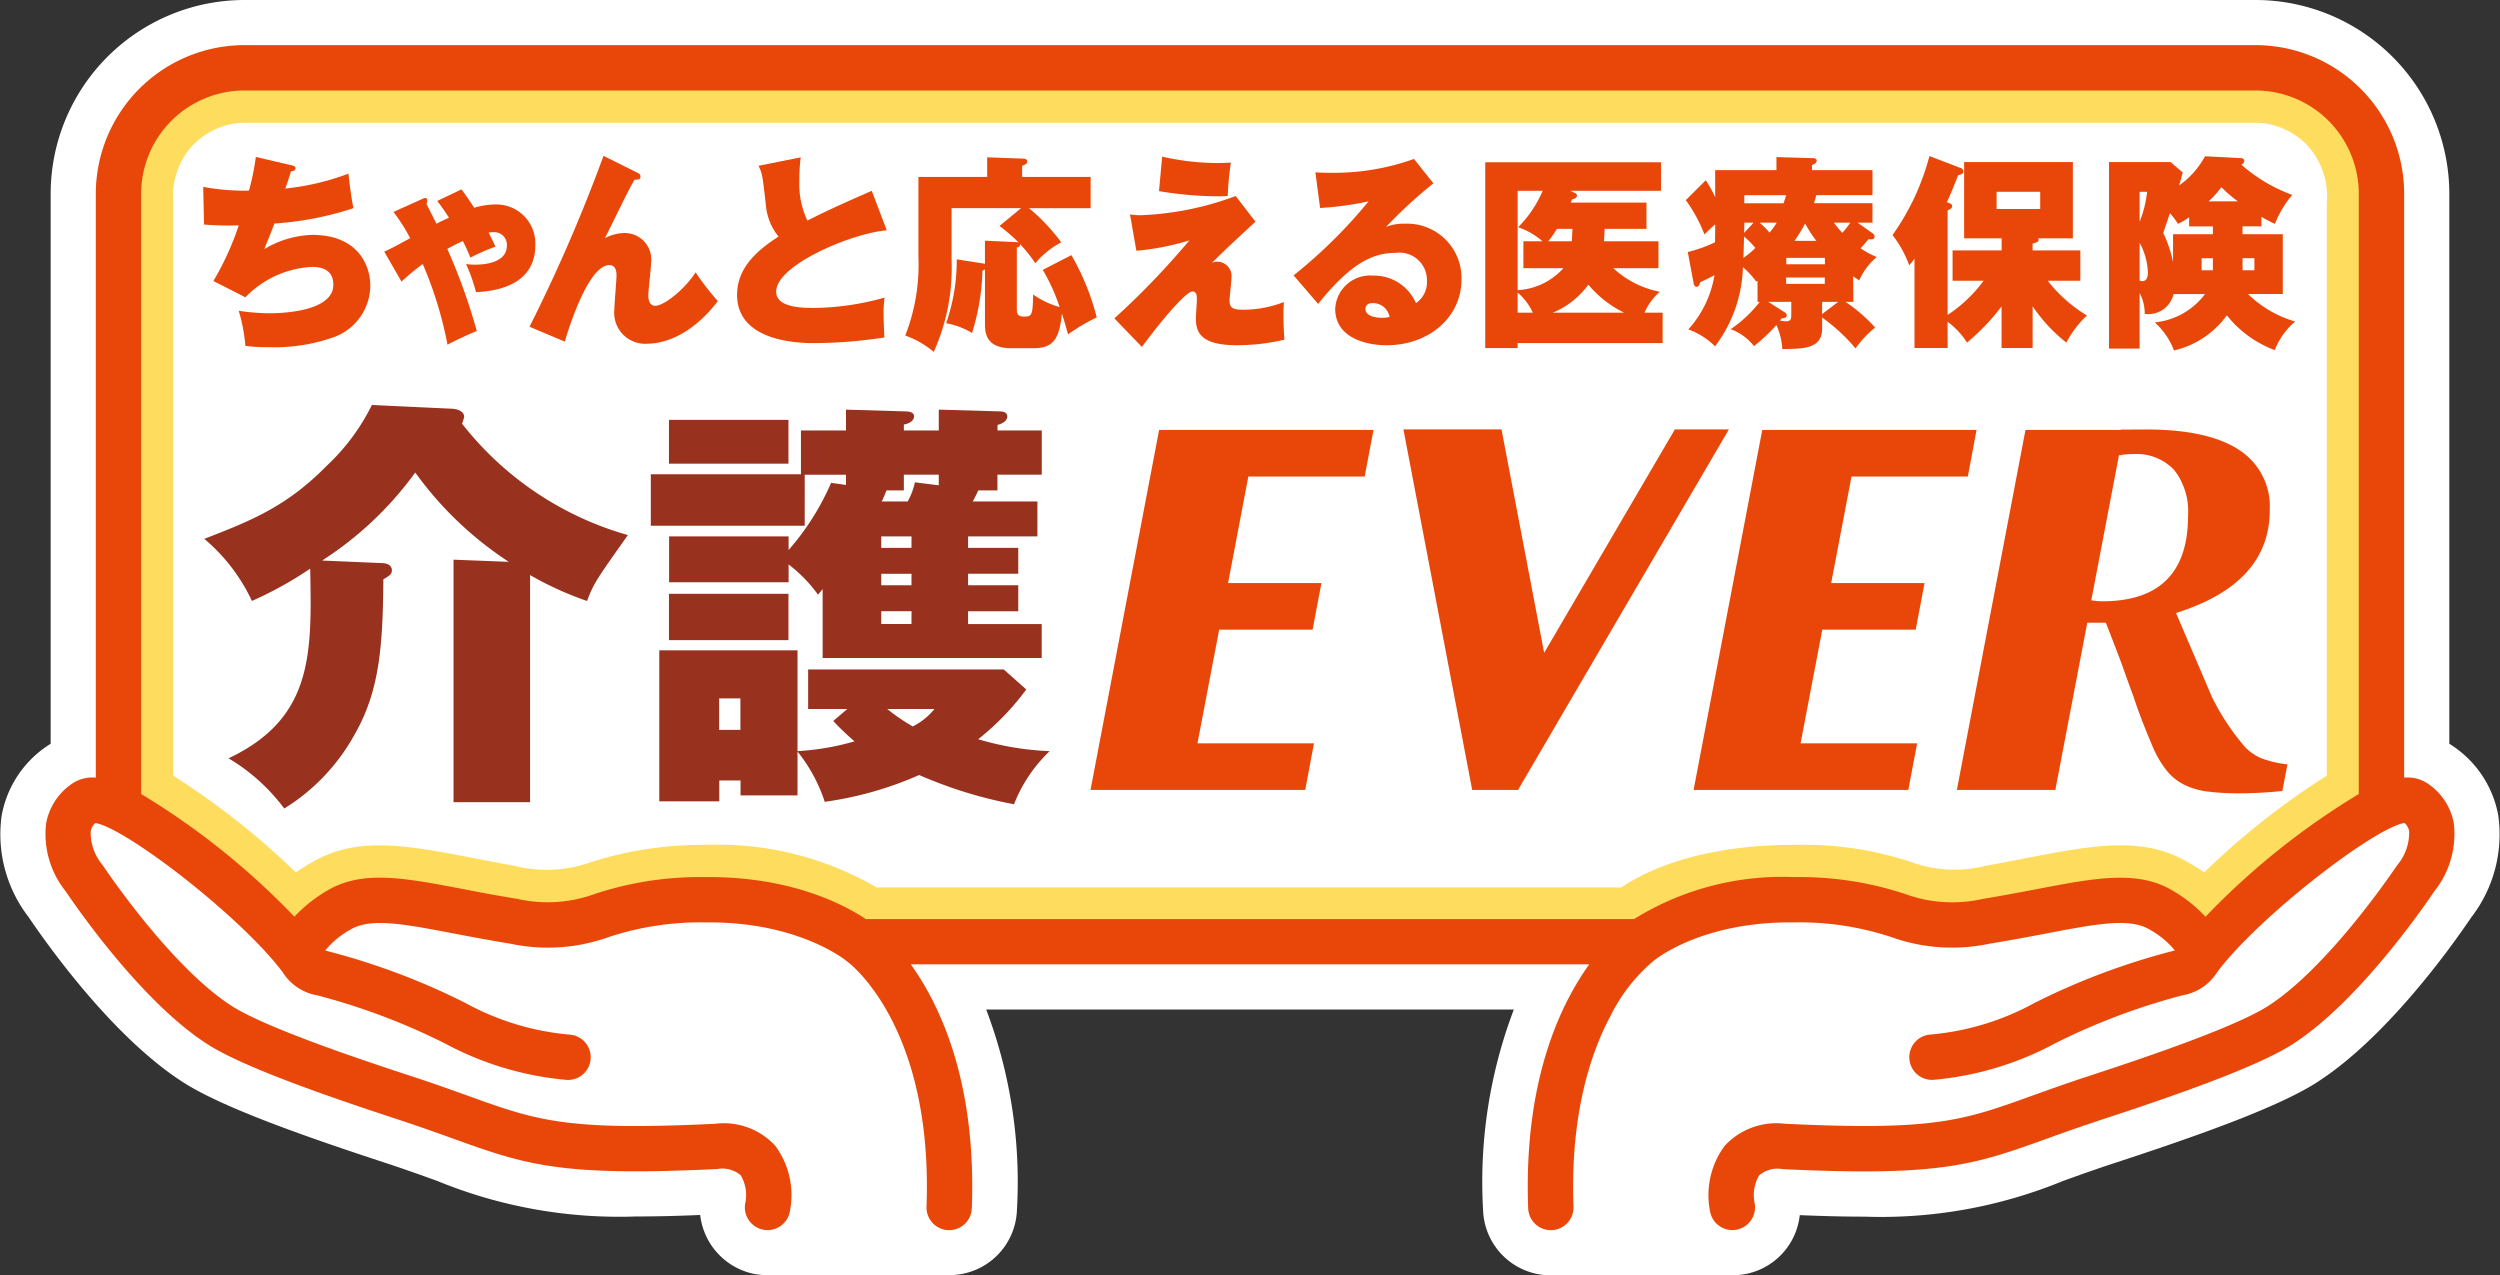
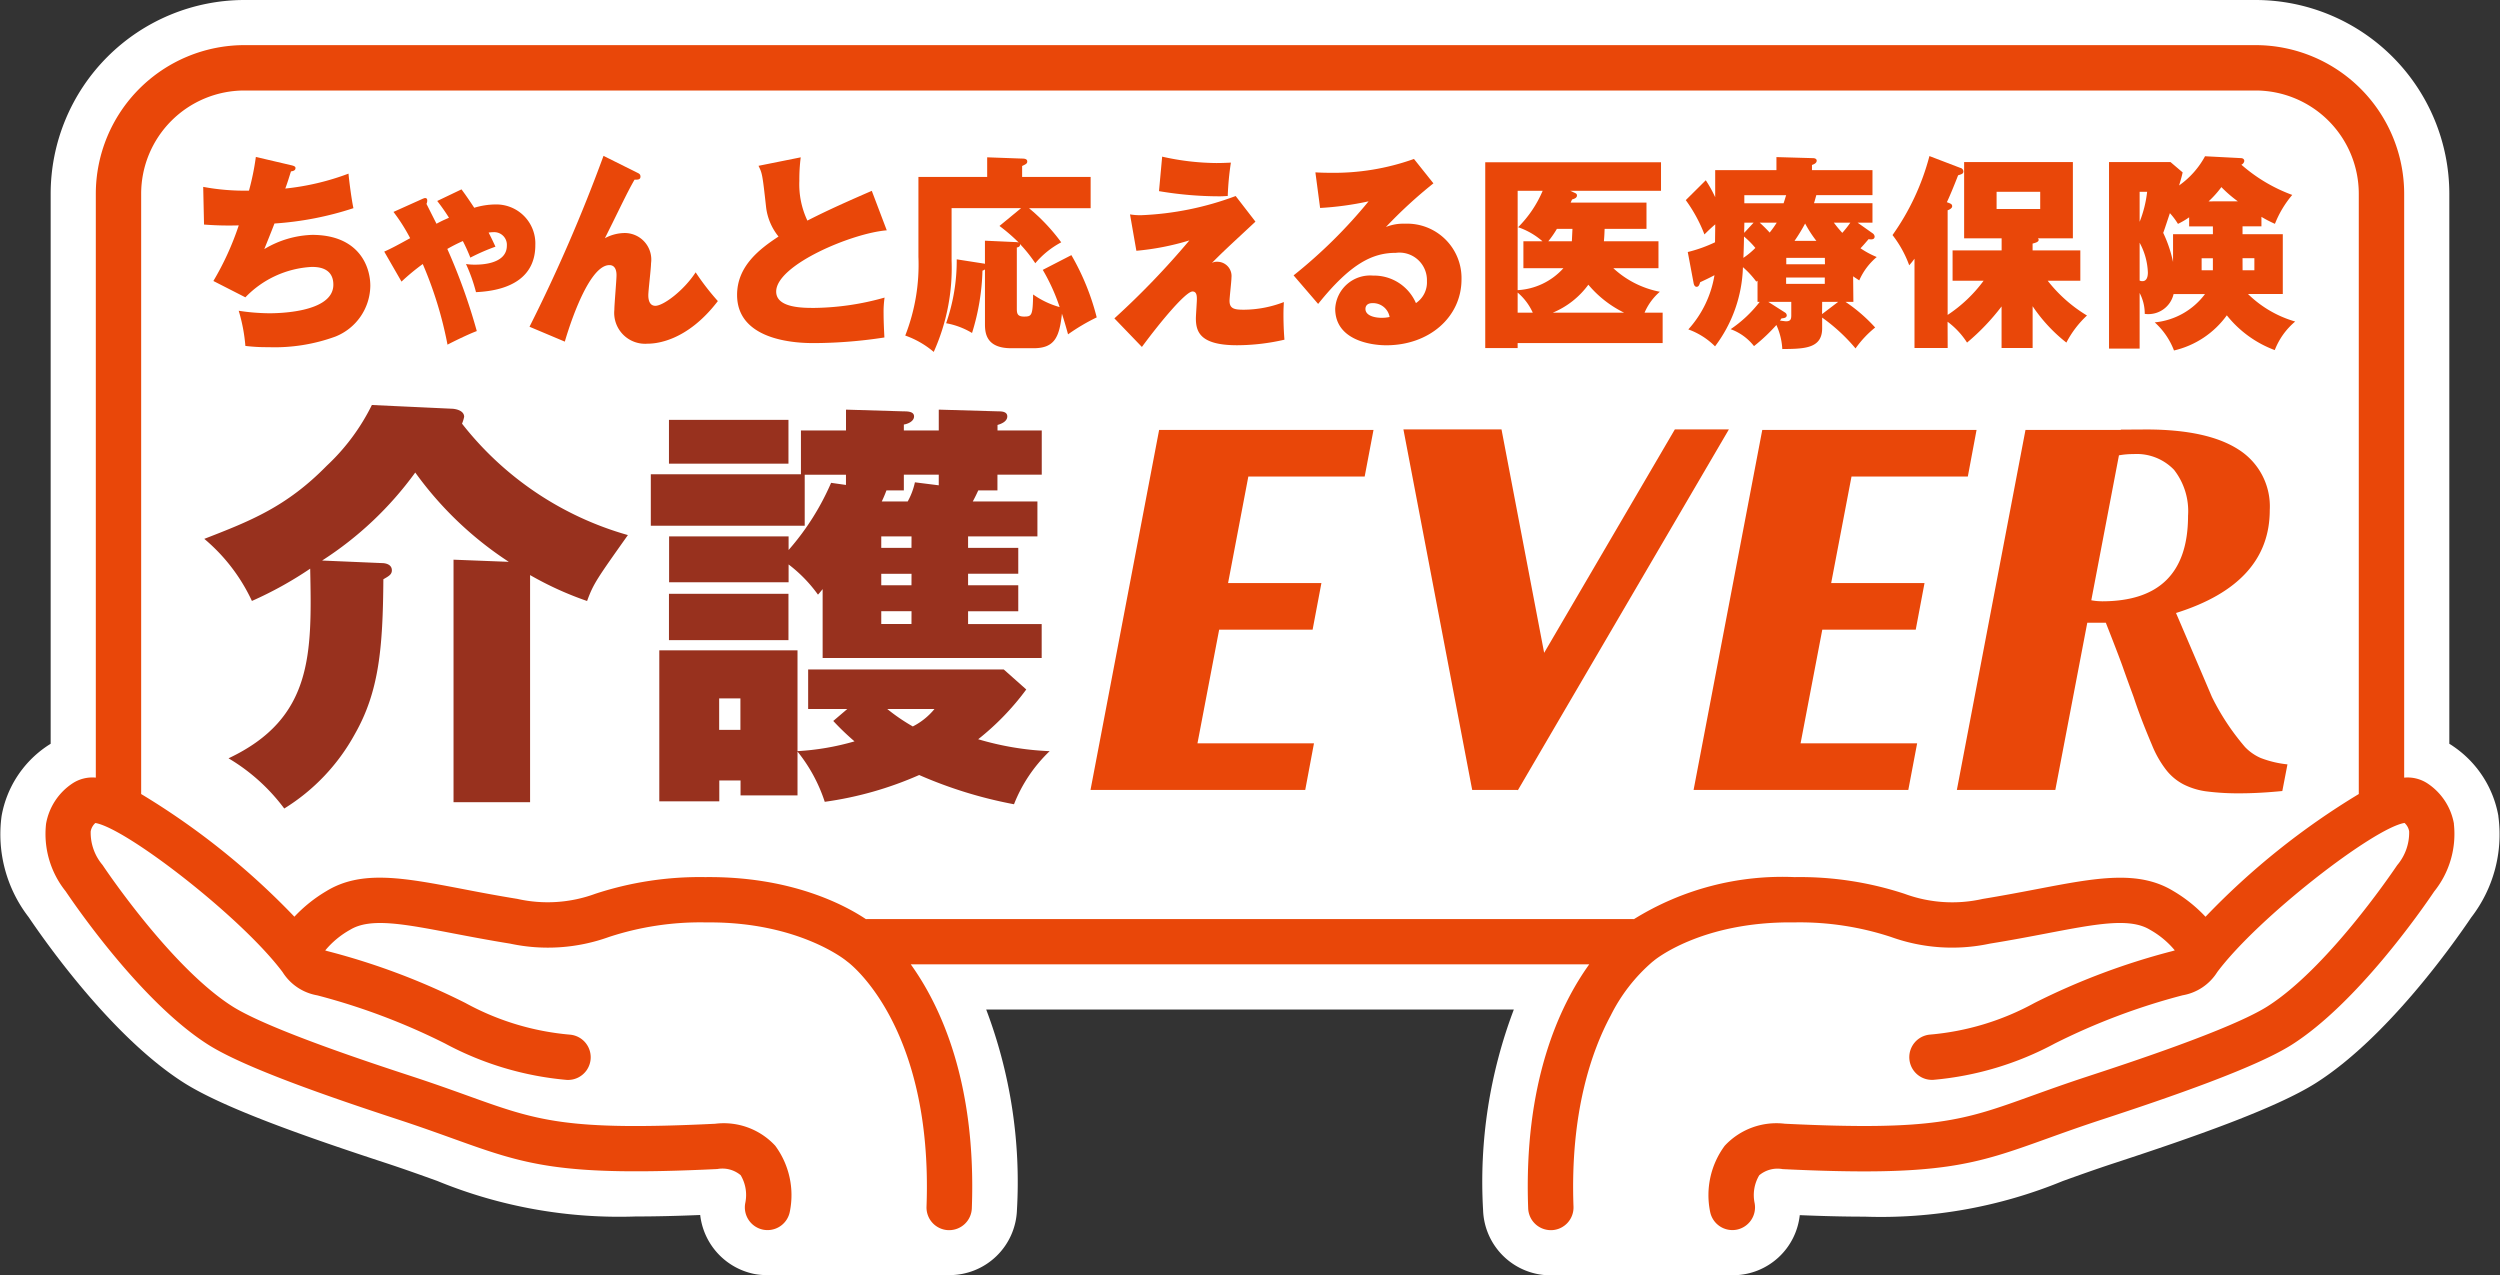
<svg xmlns="http://www.w3.org/2000/svg" viewBox="0 0 199.997 102.021">
  <rect x="0" y="0" width="199.997" height="102.021" fill="#333333" stroke="none" />
  <defs>
    <style>.a{fill:#fff;}.b{fill:#fedc5e;}.c{fill:#e94709;}.d{fill:#98311e;}</style>
  </defs>
  <title>logo_kaigoever_1</title>
  <path class="a" d="M199.869,65.285a8.53,8.53,0,0,0-3.615-5.583c-.1-.071-.2-.137-.311-.2v-44A15.515,15.515,0,0,0,180.446,0H19.548A15.514,15.514,0,0,0,4.053,15.5v44c-.1.064-.207.13-.309.2A8.528,8.528,0,0,0,.127,65.285a10.844,10.844,0,0,0,2.161,8.081c1.53,2.267,6.811,9.7,12.442,13.265C17.958,88.675,24.651,91,30.775,93.01c1.605.527,2.965,1.018,4.193,1.459a38.313,38.313,0,0,0,15.9,2.847c1.514,0,3.207-.037,5.147-.118a5.443,5.443,0,0,0,4.292,4.71,5.511,5.511,0,0,0,.947.1c.053,0,.1.009.153.009s.068-.008.1-.009H75.717l.038,0c.037,0,.143,0,.178,0A5.4,5.4,0,0,0,81.354,96.8a38.948,38.948,0,0,0-2.46-16.04h42.211a38.882,38.882,0,0,0-2.46,16.04,5.4,5.4,0,0,0,5.418,5.224c.043,0,.157,0,.2,0l.034,0h14.449v-.007a5.386,5.386,0,0,0,5.233-4.807c1.942.081,3.64.12,5.159.12h0a38.266,38.266,0,0,0,15.884-2.849c1.207-.434,2.573-.925,4.194-1.457,6.122-2.007,12.815-4.335,16.049-6.383,5.636-3.571,10.905-10.989,12.433-13.251a10.857,10.857,0,0,0,2.167-8.093" />
-   <path class="b" d="M188.231,8.087a10.886,10.886,0,0,0-7.539-3.346H19.308a10.859,10.859,0,0,0-10.53,11.6v47.19c0,.02,0,.038,0,.057,0,.059.013.118.02.177a2.526,2.526,0,0,0,1.6,2.13,57.382,57.382,0,0,1,11.371,9.161l.006,0a2.408,2.408,0,0,0,.394.328,2.6,2.6,0,0,0,.454.24h0a2.389,2.389,0,0,0,.459.137c.029.006.057.006.086.011a2.56,2.56,0,0,0,.389.037l.022,0c.042,0,.083-.011.125-.012a2.707,2.707,0,0,0,.31-.029c.061-.011.12-.028.181-.044a2.222,2.222,0,0,0,.26-.075c.064-.026.127-.054.189-.083a2.256,2.256,0,0,0,.234-.121c.057-.034.113-.071.17-.112a2.54,2.54,0,0,0,.221-.179c.029-.027.063-.045.09-.071s.033-.042.051-.061a2.543,2.543,0,0,0,.188-.227c.041-.053.084-.105.119-.161.011-.016.022-.028.033-.044a8.59,8.59,0,0,1,1.887-1.3c1.851-1.043,4.408-.611,9.553.386.955.184,1.971.38,3.057.578a15.4,15.4,0,0,0,8.512-.441,24.65,24.65,0,0,1,7.775-1.157l.409,0c6.458,0,10.225,2.437,10.8,2.833a2.433,2.433,0,0,0,.418.275.355.355,0,0,0,.043.023,2.347,2.347,0,0,0,.276.12,2.242,2.242,0,0,0,.25.078c.047.011.09.025.136.032a2.415,2.415,0,0,0,.509.059c.032,0,.064-.009.1-.01h60.567a2.562,2.562,0,0,0,.46.046,2.437,2.437,0,0,0,.645-.095c.084-.016.162-.044.244-.067l.013-.006a2.512,2.512,0,0,0,1.192-.782c1.075-.7,4.448-2.5,10.9-2.5a22.731,22.731,0,0,1,7.809,1.12,15.012,15.012,0,0,0,8.436.478c1.088-.2,2.1-.394,3.057-.578,5.147-1,7.7-1.427,9.555-.388a8.557,8.557,0,0,1,1.885,1.3c.011.016.025.03.036.044a1.46,1.46,0,0,0,.114.157,2.385,2.385,0,0,0,.193.231c.016.019.029.041.048.061s.059.044.09.069a2.058,2.058,0,0,0,.225.182,1.974,1.974,0,0,0,.166.109,2.057,2.057,0,0,0,.237.125c.062.029.123.055.186.079a2.164,2.164,0,0,0,.264.078c.059.015.118.032.178.043a2.986,2.986,0,0,0,.313.03c.039,0,.08.011.121.011l.025,0a2.558,2.558,0,0,0,.386-.037c.028,0,.059,0,.087-.011a2.454,2.454,0,0,0,.459-.137,2.617,2.617,0,0,0,.456-.24,2.541,2.541,0,0,0,.394-.328l0,0A56.641,56.641,0,0,1,189.584,65.9a2.531,2.531,0,0,0,1.613-2.145c0-.05.012-.1.016-.15,0-.023.007-.046.007-.073V16.343a10.985,10.985,0,0,0-2.989-8.256M161.835,68.7q-1.4.275-3,.568a10.141,10.141,0,0,1-6.03-.336,27.523,27.523,0,0,0-9.306-1.342c-7.752,0-12.046,2.214-13.8,3.406H70.135a25.285,25.285,0,0,0-13.674-3.406,29.433,29.433,0,0,0-9.153,1.369,10.531,10.531,0,0,1-6.146.309c-1.067-.194-2.063-.385-3-.568-5.484-1.06-9.448-1.826-13.006.174q-.831.465-1.491.919a61.206,61.206,0,0,0-9.805-7.734V16.3l0-.093a6.024,6.024,0,0,1,1.568-4.592,5.9,5.9,0,0,1,3.883-1.79H180.692a5.9,5.9,0,0,1,3.881,1.79,6.028,6.028,0,0,1,1.568,4.592l0,45.843a60.518,60.518,0,0,0-9.807,7.741q-.661-.454-1.491-.921c-3.555-2-7.52-1.232-13.006-.172" />
  <path class="c" d="M23.354,13.231c.256.066.284.134.284.216,0,.212-.235.246-.36.264-.141.43-.282.923-.457,1.373A20.214,20.214,0,0,0,27.88,13.89c.05.614.268,2.219.395,2.763a25.522,25.522,0,0,1-6.317,1.227c-.269.7-.723,1.819-.816,2.05a7.87,7.87,0,0,1,3.832-1.14c3.661,0,4.651,2.432,4.651,4.073a4.427,4.427,0,0,1-2.8,4.065,14.173,14.173,0,0,1-5.37.845,13.7,13.7,0,0,1-1.825-.1,13.342,13.342,0,0,0-.534-2.812,16.792,16.792,0,0,0,2.451.2c.472,0,5.121,0,5.121-2.284,0-1.423-1.336-1.423-1.743-1.423a7.947,7.947,0,0,0-5.295,2.432l-2.56-1.307A22.756,22.756,0,0,0,19.1,18.03a25.742,25.742,0,0,1-2.778-.066l-.066-3.014a18.006,18.006,0,0,0,3.662.3,20.425,20.425,0,0,0,.55-2.695Z" />
  <path class="c" d="M36.919,15.149c.359.482.691.974,1.019,1.473a5.928,5.928,0,0,1,1.666-.265,3.123,3.123,0,0,1,3.221,3.259c0,2.433-1.821,3.622-4.746,3.756a13.129,13.129,0,0,0-.8-2.25,4.5,4.5,0,0,0,.709.05c.376,0,2.56,0,2.56-1.522a1.011,1.011,0,0,0-1.037-1.077,2.768,2.768,0,0,0-.422.034c.216.414.377.76.547,1.127a16.11,16.11,0,0,0-2.009.876,13.941,13.941,0,0,0-.6-1.325,12.872,12.872,0,0,0-1.243.629,46.921,46.921,0,0,1,2.359,6.572c-.665.244-1.948.875-2.343,1.087a31.027,31.027,0,0,0-1.98-6.451,17.54,17.54,0,0,0-1.7,1.406l-1.382-2.4c.566-.248,1.116-.547,2.073-1.075a14.222,14.222,0,0,0-1.333-2.1l2.324-1.045c.157-.064.173-.064.221-.064.108,0,.156.082.156.2a.663.663,0,0,1-.061.268c.266.527.532,1.059.8,1.587.471-.25.519-.264,1-.48a15.606,15.606,0,0,0-.941-1.341Z" />
  <path class="c" d="M51,13.825c.141.065.237.134.237.3,0,.264-.237.248-.473.248-.3.514-.582,1.058-1.193,2.3-.317.647-.771,1.571-1.18,2.384a3.388,3.388,0,0,1,1.555-.415,2.124,2.124,0,0,1,2.137,2.416c0,.4-.219,2.2-.219,2.564s.094.842.566.842c.643,0,2.278-1.224,3.221-2.678a19.891,19.891,0,0,0,1.776,2.3c-2.532,3.31-5.078,3.409-5.627,3.409a2.473,2.473,0,0,1-2.653-2.713c0-.428.173-2.365.173-2.761,0-.152,0-.813-.568-.813-1.853,0-3.567,6.122-3.567,6.122l-2.825-1.191A128.973,128.973,0,0,0,48.28,12.469Z" />
  <path class="c" d="M70.94,18.426c-2.751.215-8.846,2.762-8.846,4.9,0,1.307,2.121,1.307,3.031,1.307a21.447,21.447,0,0,0,5.64-.827,8.055,8.055,0,0,0-.079,1.277c0,.592.033,1.289.065,1.914a37.644,37.644,0,0,1-5.612.45c-.94,0-6.173,0-6.173-3.855,0-2.316,1.822-3.689,3.315-4.669a4.607,4.607,0,0,1-.989-2.3c-.3-2.713-.314-2.745-.612-3.358l3.377-.678a13.882,13.882,0,0,0-.11,1.887,6.78,6.78,0,0,0,.643,3.174c1.069-.544,2.217-1.107,5.152-2.381Z" />
  <path class="c" d="M85.709,20.41a19.393,19.393,0,0,1,2.027,4.981,15.861,15.861,0,0,0-2.293,1.355c-.142-.512-.267-.957-.489-1.653-.2,1.819-.548,2.764-2.26,2.764H80.887c-2.091,0-2.091-1.341-2.091-1.986V21.554a.847.847,0,0,1-.2.1,18.265,18.265,0,0,1-.834,4.984,6.126,6.126,0,0,0-2.073-.78,15.186,15.186,0,0,0,.848-5.111l2.1.328a.6.6,0,0,1,.157.034V19.255l2.468.112a.81.81,0,0,1,.236.038,14.326,14.326,0,0,0-1.541-1.329l1.728-1.423H76.126v4.2a16.359,16.359,0,0,1-1.429,7.3,7.213,7.213,0,0,0-2.278-1.309,15.547,15.547,0,0,0,1.054-6.3v-6.39h5.5V12.585l2.765.1c.2,0,.441.017.441.232,0,.164-.094.214-.41.362v.877h5.481v2.5h-4.93a15.126,15.126,0,0,1,2.576,2.73,6.968,6.968,0,0,0-2.074,1.673,11.148,11.148,0,0,0-1.227-1.539c.034.2-.109.248-.25.282v4.848c0,.4.015.676.581.676.628,0,.692-.1.723-1.769a6.854,6.854,0,0,0,2.122,1.01,15.472,15.472,0,0,0-1.351-2.978Z" />
  <path class="c" d="M100.434,17.731c-2.4,2.232-2.671,2.482-3.487,3.309a.775.775,0,0,1,.439-.1,1.139,1.139,0,0,1,1.13,1.257c0,.3-.155,1.588-.155,1.87,0,.644.409.71,1.146.71a9.039,9.039,0,0,0,3.2-.612c-.016.364-.032.562-.032,1.01,0,.2,0,.991.078,2a17.011,17.011,0,0,1-3.784.444c-2.923,0-3.3-1.039-3.3-2.149,0-.231.079-1.307.079-1.521,0-.232,0-.631-.347-.631-.533,0-2.513,2.35-4.051,4.437l-2.2-2.285a64.788,64.788,0,0,0,6-6.238,20.8,20.8,0,0,1-4.242.83L90.4,17.151a4.972,4.972,0,0,0,.88.066,24.293,24.293,0,0,0,7.572-1.535Zm-7.463-5.2a20.246,20.246,0,0,0,4.337.512c.455,0,.785-.017,1.162-.034a22.836,22.836,0,0,0-.252,2.668c-.232.012-.391.028-.66.028a29.078,29.078,0,0,1-4.839-.414Z" />
  <path class="c" d="M114.672,14.668a36.961,36.961,0,0,0-3.8,3.492,3.7,3.7,0,0,1,1.506-.264,4.353,4.353,0,0,1,4.541,4.45c0,3.028-2.593,5.276-6.017,5.276-1.241,0-4.087-.41-4.087-2.926a2.8,2.8,0,0,1,3.034-2.648,3.646,3.646,0,0,1,3.424,2.2,2,2,0,0,0,.88-1.771,2.2,2.2,0,0,0-2.482-2.25c-1.822,0-3.583.793-6.222,4.087l-1.963-2.284a39.88,39.88,0,0,0,6-5.924,24.633,24.633,0,0,1-3.879.531l-.377-2.848c.3.016.628.034,1.146.034a19,19,0,0,0,6.74-1.107ZM109.8,24.25c-.5,0-.566.314-.566.462,0,.579.83.712,1.273.712a2.844,2.844,0,0,0,.661-.066A1.352,1.352,0,0,0,109.8,24.25" />
  <path class="c" d="M133.01,25.012v2.431h-11.6v.4h-2.592V12.982h14.061v2.283h-7.257l.36.165c.079.035.173.084.173.2,0,.2-.189.264-.392.33-.045.1-.063.132-.113.25h6.067v2.1h-3.348c-.014.251-.014.5-.059.992h4.366v2.152h-3.614a7.59,7.59,0,0,0,3.724,1.887,4.582,4.582,0,0,0-1.224,1.673Zm-11.6-1.8a5.321,5.321,0,0,0,3.66-1.755h-3.2V19.3h1.525a5.8,5.8,0,0,0-1.948-1.123,9.169,9.169,0,0,0,1.964-2.912h-2Zm1.21,1.8a4.584,4.584,0,0,0-1.21-1.607v1.607Zm3.127-5.712c.016-.316.032-.673.048-.992h-1.245a7.83,7.83,0,0,1-.689.992Zm4.177,5.712a8.754,8.754,0,0,1-2.858-2.236,6.717,6.717,0,0,1-2.842,2.236Z" />
  <path class="c" d="M148.268,24.151h-.627a12.9,12.9,0,0,1,2.37,2.05,8.2,8.2,0,0,0-1.57,1.672,14.267,14.267,0,0,0-2.671-2.467v.862c0,1.639-1.476,1.639-3.188,1.655A5.306,5.306,0,0,0,142.109,26a14.312,14.312,0,0,1-1.791,1.689,4.165,4.165,0,0,0-1.869-1.355,9.992,9.992,0,0,0,2.326-2.185H140.6V22.462l-.1.066a6.994,6.994,0,0,0-1.067-1.155,11.025,11.025,0,0,1-2.232,6.334,5.8,5.8,0,0,0-2.137-1.355,8.5,8.5,0,0,0,2.091-4.336c-.47.248-.8.4-1.145.562-.08.284-.157.366-.285.366-.156,0-.218-.184-.236-.282l-.47-2.5a11.308,11.308,0,0,0,2.182-.78c0-.23.016-1.189.016-1.435-.439.382-.6.544-.864.807a11.89,11.89,0,0,0-1.493-2.744l1.6-1.589a9.877,9.877,0,0,1,.753,1.357V13.61h4.9V12.567l2.92.084c.141,0,.3.05.3.2,0,.214-.25.3-.377.346v.414h4.84v2h-4.492c-.1.347-.128.479-.189.647h4.681v1.553h-1.194l1.194.844a.366.366,0,0,1,.173.263c0,.3-.362.232-.485.214-.27.316-.441.516-.647.73a7.12,7.12,0,0,0,1.3.7,5.1,5.1,0,0,0-1.4,1.87c-.348-.232-.409-.264-.489-.331Zm-8.75-5.231c0,.268-.032,1.458-.05,1.708a6.083,6.083,0,0,0,.959-.794,6.886,6.886,0,0,0-.909-.914m.768-1.107h-.739c0,.068-.015.728-.015.816Zm2.4-1.553c.112-.334.143-.466.205-.647h-3.347v.647Zm-1.914,1.553a10.954,10.954,0,0,1,.8.793,8.8,8.8,0,0,0,.566-.793Zm2.528,6.338h-1.837l1.351.86a.287.287,0,0,1,.124.213c0,.216-.266.232-.424.248a.674.674,0,0,1-.126.168c.08.018.441.064.489.064.391,0,.423-.2.423-.493Zm2.687-3.523H142.9v.511h3.094Zm-3.1,2.082h3.094V22.2h-3.094Zm2.421-3.44a9.484,9.484,0,0,1-.9-1.389,13.984,13.984,0,0,1-.848,1.389Zm.455,5.857,1.286-.976H145.77Zm.941-7.314c.111.134.266.366.677.816a8.429,8.429,0,0,0,.644-.816Z" />
  <path class="c" d="M155.812,27.841h-2.655V20.694a5.372,5.372,0,0,1-.423.528,8.876,8.876,0,0,0-1.335-2.417,19.374,19.374,0,0,0,2.953-6.32l2.467.944a.305.305,0,0,1,.25.28c0,.181-.107.217-.423.315-.331.862-.754,1.869-.9,2.151.315.118.425.15.425.33s-.3.3-.362.315v8.373a11.321,11.321,0,0,0,2.876-2.732h-2.481V20.03h3.924v-.963h-3v-6.1h8.7v6.1h-2.8a.178.178,0,0,1,.063.12c0,.18-.3.248-.486.3v.543h3.819v2.431h-2.609a11.533,11.533,0,0,0,3.141,2.78,7.888,7.888,0,0,0-1.648,2.166,12.658,12.658,0,0,1-2.7-2.91v3.344h-2.485V24.514a17.859,17.859,0,0,1-2.762,2.893,6.333,6.333,0,0,0-1.557-1.668Zm3.913-11.12h3.489V15.345h-3.489Z" />
  <path class="c" d="M179.4,18.737h3.221v4.785h-2.782a8.926,8.926,0,0,0,3.773,2.2,5.66,5.66,0,0,0-1.634,2.286,8.845,8.845,0,0,1-3.835-2.782,7.232,7.232,0,0,1-4.226,2.812,5.835,5.835,0,0,0-1.54-2.248,5.709,5.709,0,0,0,4.022-2.267h-2.514a2.073,2.073,0,0,1-2.308,1.587,3.544,3.544,0,0,0-.409-1.671v4.451h-2.449V12.963h4.916l.975.829c-.064.282-.08.364-.285,1.044A6.827,6.827,0,0,0,176.4,12.5l2.86.148c.141,0,.281.068.281.234a.388.388,0,0,1-.234.294,12.871,12.871,0,0,0,4.07,2.418,8.236,8.236,0,0,0-1.385,2.313,9.53,9.53,0,0,1-1.08-.56v.76H179.4Zm-8.232-3.392v2.4a9.269,9.269,0,0,0,.6-2.4Zm0,7.1a.505.505,0,0,0,.22.048c.392,0,.439-.444.439-.692a5.35,5.35,0,0,0-.659-2.382Zm5.86-4.335h-1.9v-.726a6.136,6.136,0,0,1-.894.526,5.6,5.6,0,0,0-.645-.858c-.425,1.276-.473,1.424-.534,1.576a10.28,10.28,0,0,1,.786,2.33V18.737h3.189Zm0,2.55h-.9v.96h.9Zm2-4.551a10.191,10.191,0,0,1-1.32-1.141,7.98,7.98,0,0,1-1.023,1.141Zm.376,5.51h.943v-.961H179.4Z" />
  <path class="c" d="M180.861,60.642a3.9,3.9,0,0,1-1.262-.881,19.13,19.13,0,0,1-2.646-4c-1.13-2.655-2.875-6.722-2.875-6.722q7.5-2.355,7.5-8.234a5.376,5.376,0,0,0-2.485-4.833q-2.487-1.615-7.407-1.614l-2.021.012,0,.025h-7.629l-5.49,28.8h7.877l2.557-13.379h1.482s1.049,2.662,1.351,3.524.6,1.67.875,2.419c.23.7.471,1.364.714,1.991s.5,1.25.759,1.862a8.336,8.336,0,0,0,1.121,1.97,4.256,4.256,0,0,0,1.41,1.174,5.737,5.737,0,0,0,1.9.564,19.809,19.809,0,0,0,2.572.145c1.073,0,2.214-.066,3.419-.184l.411-2.132a8.268,8.268,0,0,1-2.13-.507M168.16,48.1a4.482,4.482,0,0,1-.859-.08l2.212-11.594a6.408,6.408,0,0,1,1.168-.1,4.139,4.139,0,0,1,3.237,1.257,5.369,5.369,0,0,1,1.123,3.678q0,6.842-6.881,6.843" />
  <polygon class="c" points="133.985 34.354 123.53 52.226 120.119 34.354 112.272 34.354 117.774 63.195 121.388 63.195 121.431 63.216 121.44 63.195 124.593 57.8 138.308 34.354 133.985 34.354" />
  <polygon class="c" points="109.172 38.124 109.879 34.392 100.581 34.392 93.911 34.392 92.729 34.392 87.239 63.195 92.743 63.195 95.084 63.195 104.417 63.195 105.117 59.464 95.796 59.464 97.531 50.373 105.007 50.373 105.712 46.642 98.245 46.642 99.865 38.124 109.172 38.124" />
  <polygon class="c" points="157.423 38.124 158.123 34.392 148.829 34.392 142.157 34.392 140.98 34.392 135.485 63.195 140.991 63.195 143.333 63.195 152.662 63.195 153.369 59.464 144.044 59.464 145.781 50.373 153.256 50.373 153.96 46.642 146.492 46.642 148.118 38.124 157.423 38.124" />
  <path class="c" d="M196.313,65.9a4.887,4.887,0,0,0-2.114-3.226,2.9,2.9,0,0,0-1.868-.463V15.5A11.9,11.9,0,0,0,180.446,3.61H19.548A11.9,11.9,0,0,0,7.665,15.5V62.209a2.9,2.9,0,0,0-1.868.463A4.886,4.886,0,0,0,3.685,65.9,7.327,7.327,0,0,0,5.251,71.3c.993,1.473,6.206,8.979,11.41,12.276,2.912,1.844,9.673,4.174,15.238,6,1.669.548,3.062,1.05,4.292,1.492,5.852,2.105,8.525,3.066,21.192,2.454a2.269,2.269,0,0,1,1.871.494,3.1,3.1,0,0,1,.368,2.219,1.819,1.819,0,0,0,1.412,2.134,1.887,1.887,0,0,0,.37.037,1.816,1.816,0,0,0,1.776-1.448,6.655,6.655,0,0,0-1.162-5.3A5.6,5.6,0,0,0,57.207,89.9c-11.943.58-14.24-.247-19.786-2.243-1.253-.45-2.674-.962-4.39-1.525C29.878,85.1,21.507,82.352,18.6,80.515c-4.692-2.973-9.779-10.4-10.343-11.237-.011-.016-.045-.066-.054-.081a4,4,0,0,1-.948-2.679,1.16,1.16,0,0,1,.374-.679c2.456.407,11.686,7.527,14.979,11.93a4.1,4.1,0,0,0,2.774,1.858A52,52,0,0,1,35.6,83.477a25.176,25.176,0,0,0,9.723,2.913,1.815,1.815,0,0,0,.3-3.617,21.159,21.159,0,0,1-8.389-2.535,55.04,55.04,0,0,0-10.967-4.131c-.1-.025-.183-.05-.25-.074a7.014,7.014,0,0,1,1.99-1.651c1.609-.982,4.258-.477,8.274.293,1.339.255,2.856.546,4.525.814a14.392,14.392,0,0,0,7.9-.529,23.453,23.453,0,0,1,7.76-1.169q.16,0,.321,0c7.131,0,10.86,3.027,10.887,3.051l.127.1c.071.048,6.859,5.045,6.32,19.589a1.812,1.812,0,0,0,1.744,1.88h.068a1.814,1.814,0,0,0,1.812-1.748c.375-10.071-2.508-16.207-4.884-19.517h54.276c-2.378,3.31-5.26,9.446-4.885,19.517a1.814,1.814,0,0,0,1.811,1.748h.069a1.815,1.815,0,0,0,1.746-1.88c-.28-7.547,1.464-12.48,2.977-15.289a13.734,13.734,0,0,1,3.34-4.3c.043-.033.088-.066.127-.1S136.1,73.7,143.53,73.791a23.42,23.42,0,0,1,7.759,1.169,14.417,14.417,0,0,0,7.9.529c1.67-.268,3.187-.559,4.526-.814,4.014-.768,6.665-1.275,8.274-.3a7.047,7.047,0,0,1,1.992,1.653c-.07.024-.153.049-.252.074a55.2,55.2,0,0,0-10.969,4.131,21.131,21.131,0,0,1-8.386,2.535,1.815,1.815,0,0,0,.3,3.617,25.133,25.133,0,0,0,9.719-2.913,52.05,52.05,0,0,1,10.213-3.85,4.082,4.082,0,0,0,2.776-1.864c3.3-4.4,12.52-11.517,14.977-11.924a1.154,1.154,0,0,1,.371.677,4.023,4.023,0,0,1-.956,2.7l-.045.065c-.564.835-5.651,8.264-10.341,11.237-2.906,1.84-11.278,4.583-14.429,5.616-1.716.563-3.135,1.075-4.39,1.525-5.544,2-7.84,2.823-19.784,2.243a5.643,5.643,0,0,0-4.813,1.767,6.641,6.641,0,0,0-1.159,5.3,1.815,1.815,0,0,0,2.126,1.407,1.822,1.822,0,0,0,1.429-2.126,3.1,3.1,0,0,1,.368-2.223,2.275,2.275,0,0,1,1.872-.494c12.669.614,15.34-.349,21.191-2.454,1.23-.442,2.624-.944,4.29-1.49,5.565-1.825,12.326-4.157,15.24-6,5.206-3.3,10.417-10.8,11.4-12.263a7.344,7.344,0,0,0,1.577-5.419m-19.868,7.438a11.528,11.528,0,0,0-2.564-2.052c-2.8-1.712-6.177-1.067-10.844-.175-1.314.252-2.805.536-4.42.8a11.028,11.028,0,0,1-6.247-.409,26.809,26.809,0,0,0-8.793-1.336,22.507,22.507,0,0,0-12.855,3.362c-.028,0-.057-.007-.084-.007H69.37c-.03,0-.062.007-.093.009-1.646-1.1-5.965-3.439-12.858-3.364A26.815,26.815,0,0,0,47.628,71.5a11.036,11.036,0,0,1-6.247.409c-1.617-.261-3.108-.545-4.422-.8-4.667-.892-8.04-1.537-10.846.177a11.545,11.545,0,0,0-2.562,2.05,59.4,59.4,0,0,0-12.258-9.814V15.5A8.265,8.265,0,0,1,19.548,7.24h160.9A8.267,8.267,0,0,1,188.7,15.5V63.522a59.462,59.462,0,0,0-12.258,9.814" />
  <path class="d" d="M42.406,64.174H36.282v-19.4l4.422.172a28.169,28.169,0,0,1-7.484-7.145,27.655,27.655,0,0,1-7.452,7.041l4.795.205c.138,0,.786.034.786.579,0,.343-.273.477-.68.714-.038,5.481-.341,8.984-2.282,12.385a16.061,16.061,0,0,1-5.647,5.956,15.255,15.255,0,0,0-4.458-4.017c6.772-3.2,6.67-8.37,6.533-15.172a29.97,29.97,0,0,1-4.662,2.583,14.441,14.441,0,0,0-3.81-4.967c3.676-1.428,6.567-2.553,9.8-5.852A16.821,16.821,0,0,0,29.749,32.4l6.463.3c.409.034.92.207.92.647a3.082,3.082,0,0,1-.17.546,25.744,25.744,0,0,0,13.269,8.912c-2.482,3.505-2.755,3.88-3.265,5.274a26.314,26.314,0,0,1-4.56-2.074Z" />
  <path class="d" d="M65.81,52.64V47.128c-.136.168-.238.3-.373.443a11.357,11.357,0,0,0-2.35-2.416v1.427h-9.56V42.909h9.56V44a20.429,20.429,0,0,0,3.4-5.374l1.189.169v-.817h-3.3V42.06H52.064V37.939h12.01v-3.5h3.605V32.77l4.628.138c.375,0,.816.034.816.405,0,.411-.543.612-.816.648v.475H75.1V32.77l4.8.138c.274,0,.682.034.682.405s-.408.578-.782.682v.441h3.539v3.539H79.794v1.258H78.261c-.1.206-.2.443-.441.886h5.172v2.79H77.445v.918H81.46V45.9H77.445v.918H81.46V48.9H77.445v1.023h5.888V52.64Zm15.313,11.7A34.978,34.978,0,0,1,73.533,62a28.232,28.232,0,0,1-7.554,2.144A12.673,12.673,0,0,0,63.8,60.124V63.63H59.243V62.438h-1.7v1.669h-4.8V52.025H63.8V60.09a20.452,20.452,0,0,0,4.56-.782,20.556,20.556,0,0,1-1.7-1.632l1.121-.955h-3.13V53.557H80.3l1.8,1.6a20.8,20.8,0,0,1-3.846,3.981,23.263,23.263,0,0,0,5.717.954,11.873,11.873,0,0,0-2.855,4.254m-27.6-30.758h9.56v3.505h-9.56Zm0,13.915h9.56v3.708h-9.56Zm5.716,8.37h-1.7V58.39h1.7ZM72.921,42.909H70.5v.918h2.417Zm0,2.994H70.5v.918h2.417Zm0,2.993H70.5v1.023h2.417ZM75.1,37.975H72.307v1.258H70.914a9.62,9.62,0,0,1-.375.886h2.075a5.545,5.545,0,0,0,.578-1.534l1.907.239ZM70.982,56.721a15.13,15.13,0,0,0,2.041,1.394,5.409,5.409,0,0,0,1.733-1.394Z" />
</svg>